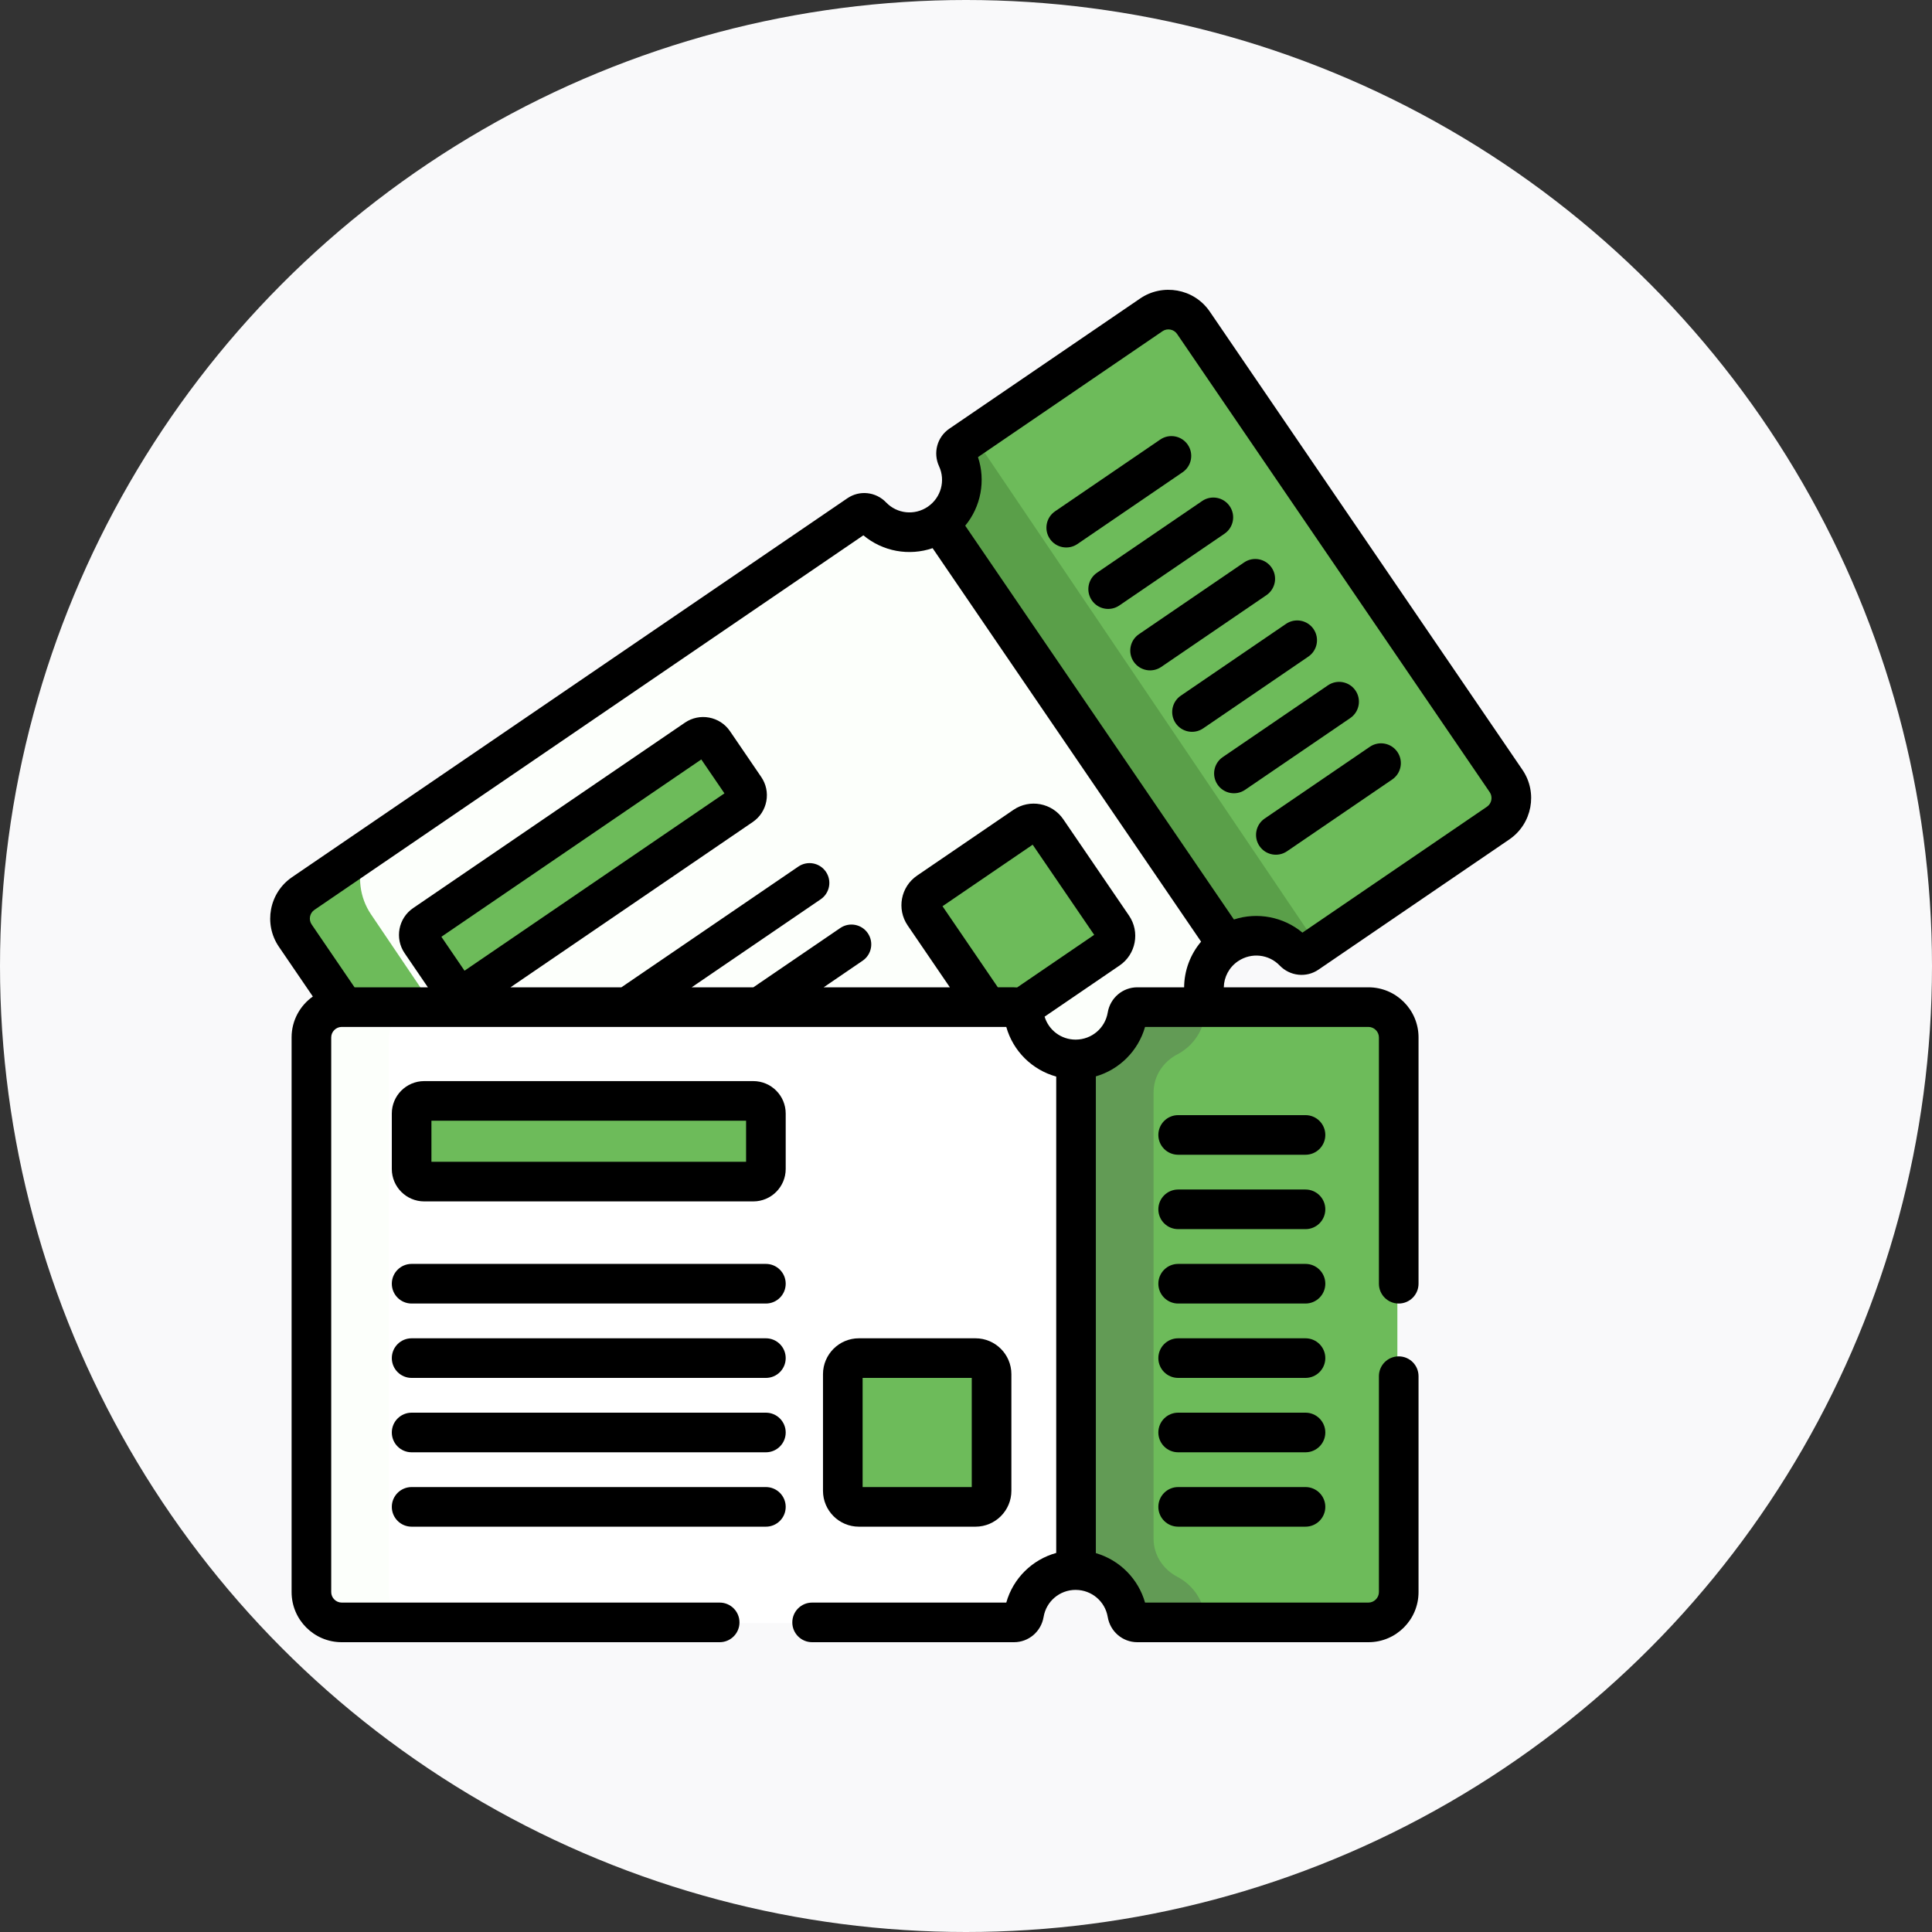
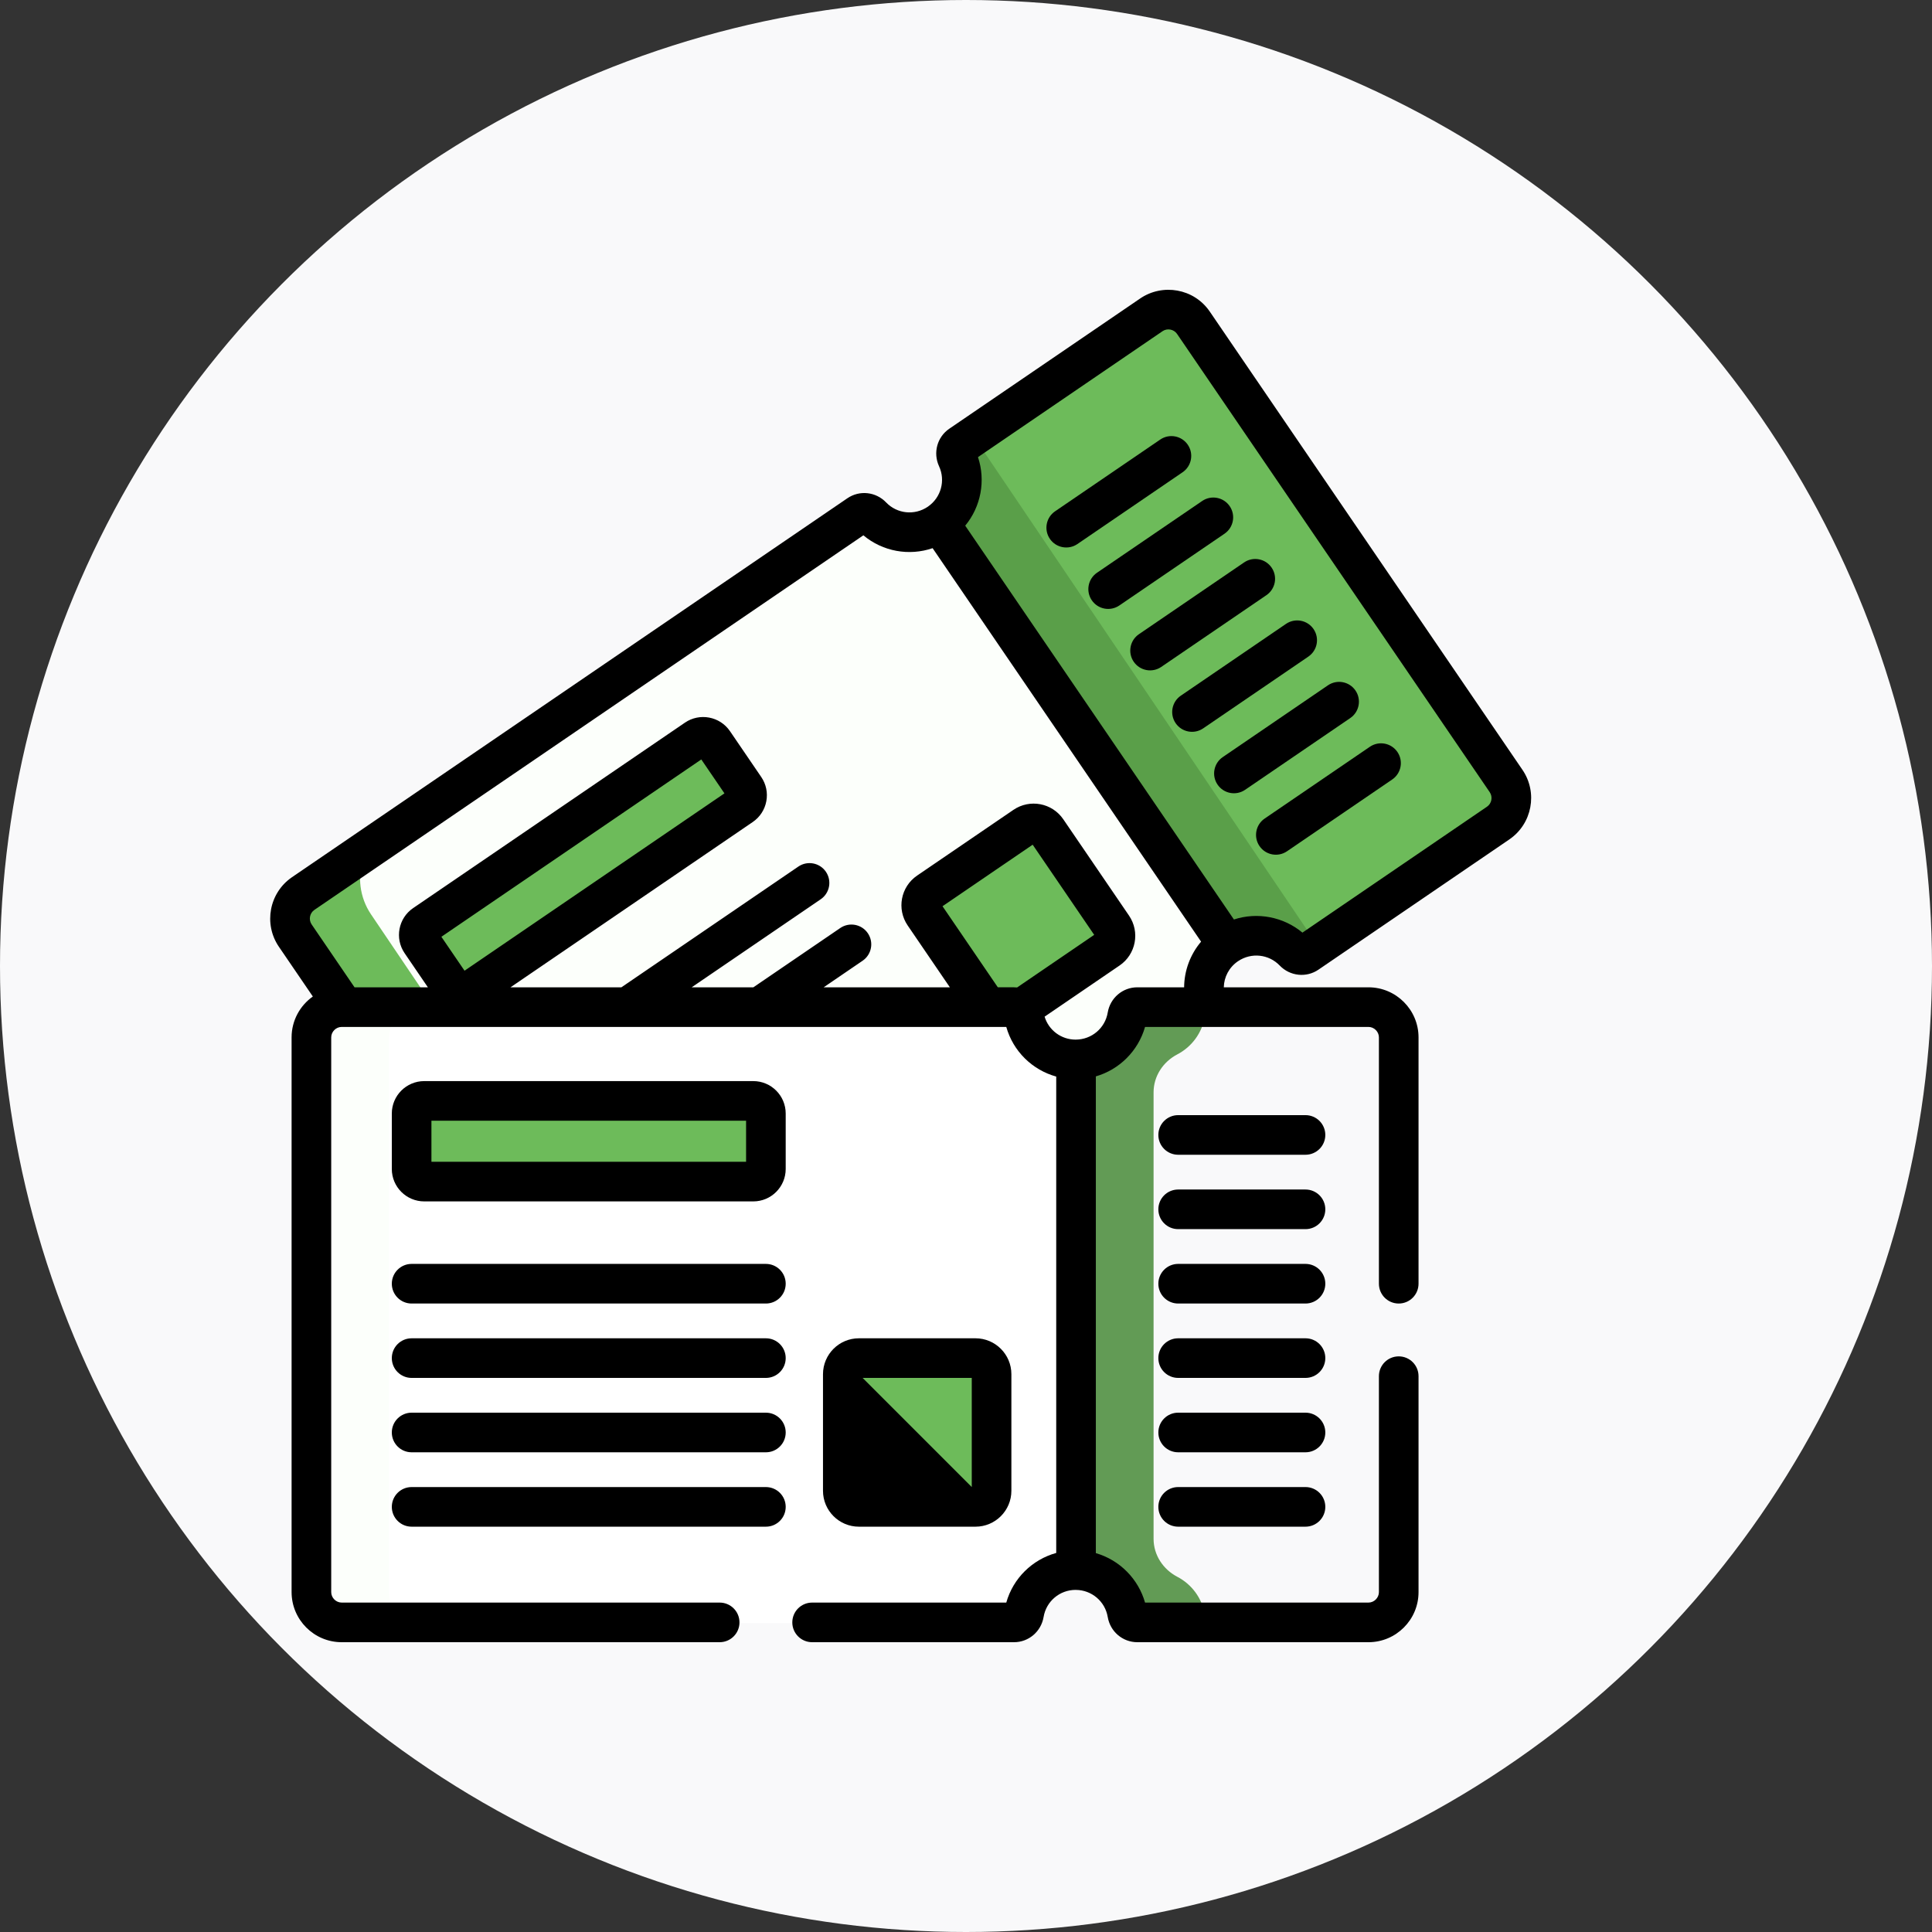
<svg xmlns="http://www.w3.org/2000/svg" version="1.1" width="512" height="512" x="0" y="0" viewBox="0 0 512 512" style="enable-background:new 0 0 512 512" xml:space="preserve" class="">
  <rect x="0" y="0" width="512" height="512" fill="#333333" stroke="none" />
  <circle r="256" cx="256" cy="256" fill="#f9f9fa" shape="circle" />
  <g transform="matrix(0.7,0,0,0.7,71.607,76.8)">
    <path d="m254.008 88.422c-.426.348-.863.684-1.324 1.004-8.105 5.582-18.855 4.27-25.434-2.648-1.328-1.398-3.434-1.68-5.02-.586l-210.25 144.871c-5.203 3.586-6.559 10.82-3.008 16.078l18.477 27.344h253.621c1.918 0 3.5 1.43 3.816 3.34 1.574 9.457 9.723 16.664 19.535 16.664s17.957-7.207 19.531-16.664c.32-1.91 1.902-3.34 3.816-3.34h26.598c-3.293-8.488-.5-18.441 7.273-23.797.461-.316.93-.605 1.406-.875zm0 0" fill="#fcfffb" data-original="#8cc9f9" style="" class="" />
    <path d="m38.168 236.453c-4.402-6.516-5.203-14.484-2.863-21.461l-23.324 16.07c-5.203 3.586-6.559 10.82-3.008 16.078l18.477 27.344h36.418zm0 0" fill="#6dbb5a" data-original="#60b8fe" style="" class="" />
    <path d="m160.719 171.988-102.906 70.902c-2.176 1.5-2.738 4.5-1.254 6.699l11.84 17.52c1.484 2.199 4.453 2.766 6.633 1.266l102.902-70.906c2.18-1.5 2.738-4.5 1.254-6.699l-11.836-17.52c-1.488-2.199-4.457-2.762-6.633-1.262zm0 0" fill="#6dbb5a" data-original="#23a8fe" style="" class="" />
    <path d="m84.227 249.59c-1.484-2.199-.926-5.199 1.254-6.699l87.969-60.613-6.098-9.027c-1.484-2.199-4.453-2.762-6.633-1.262l-102.906 70.902c-2.176 1.5-2.738 4.5-1.25 6.699l11.836 17.52c1.484 2.199 4.453 2.766 6.633 1.266l14.934-10.293zm0 0" fill="#6dbb5a" data-original="#0193fa" style="" class="" />
    <path d="m318.43 243.773-24.887-36.832c-1.891-2.801-5.68-3.523-8.457-1.613l-36.469 25.133c-2.777 1.91-3.492 5.734-1.598 8.539l23.977 35.484h10.074c.895 0 1.707.32 2.359.844l33.402-23.016c2.777-1.91 3.492-5.734 1.598-8.539zm0 0" fill="#6dbb5a" data-original="#23a8fe" style="" class="" />
    <path d="m274.688 239c-1.895-2.805-1.18-6.625 1.598-8.539l22.617-15.586-5.359-7.93c-1.891-2.805-5.68-3.527-8.457-1.613l-36.469 25.129c-2.777 1.914-3.492 5.738-1.598 8.539l23.977 35.484h10.074c.891 0 1.707.32 2.359.844l10.781-7.43zm0 0" fill="#6dbb5a" data-original="#0193fa" style="" class="" />
    <path d="m333.09 9.809-72.281 49.801c-1.582 1.094-2.09 3.172-1.289 4.93 3.961 8.668 1.293 19.191-6.719 24.797l108.965 161.277c8.09-5.492 18.766-4.16 25.312 2.723 1.328 1.398 3.434 1.676 5.016.586l72.281-49.805c5.203-3.586 6.555-10.82 3.004-16.074l-118.371-175.199c-3.551-5.258-10.715-6.621-15.918-3.035zm0 0" fill="#6dbb5a" data-original="#ff8188" style="" class="" />
    <path d="m266.453 55.723-5.645 3.887c-1.582 1.09-2.094 3.172-1.289 4.93 3.957 8.668 1.293 19.191-6.719 24.797l108.961 161.277c8.094-5.492 18.77-4.16 25.312 2.723 1.328 1.398 3.434 1.676 5.02.586l5.641-3.891zm0 0" fill="#5a9f49" data-original="#ff656f" style="" class="" />
    <path d="m305.566 291.637c-.383.02-.758.051-1.145.051-9.812 0-17.961-7.137-19.535-16.5-.316-1.895-1.898-3.309-3.816-3.309h-254.531c-6.301 0-11.453 5.156-11.453 11.457v210.023c0 6.301 5.152 11.453 11.453 11.453h254.531c1.918 0 3.5-1.414 3.82-3.305 1.57-9.367 9.719-16.504 19.531-16.504.387 0 .762.031 1.145.055zm0 0" fill="#ffffff" data-original="#b1dbfc" style="" class="" />
    <path d="m44.953 493.359v-210.023c0-6.301 5.152-11.457 11.453-11.457h-29.867c-6.301 0-11.453 5.156-11.453 11.457v210.023c0 6.301 5.152 11.453 11.453 11.453h29.867c-6.301.004-11.453-5.152-11.453-11.453zm0 0" fill="#fcfffb" data-original="#8cc9f9" style="" class="" />
    <path d="m182.375 307.387h-124.578c-2.637 0-4.773 2.137-4.773 4.773v21.004c0 2.633 2.137 4.773 4.773 4.773h124.578c2.637 0 4.773-2.141 4.773-4.773v-21.004c0-2.637-2.137-4.773-4.773-4.773zm0 0" fill="#6dbb5a" data-original="#60b8fe" style="" class="" />
    <path d="m82.891 333.164v-21.004c0-2.637 2.137-4.773 4.773-4.773h-29.867c-2.637 0-4.773 2.137-4.773 4.773v21.004c0 2.633 2.137 4.773 4.773 4.773h29.867c-2.637 0-4.773-2.141-4.773-4.773zm0 0" fill="#6dbb5a" data-original="#23a8fe" style="" class="" />
    <path d="m266.5 404.758h-44.152c-3.359 0-6.086 2.727-6.086 6.086v44.152c0 3.359 2.727 6.086 6.086 6.086h44.152c3.359 0 6.086-2.727 6.086-6.086v-44.152c0-3.359-2.727-6.086-6.086-6.086zm0 0" fill="#6dbb5a" data-original="#60b8fe" style="" class="" />
    <path d="m246.129 454.996v-44.152c0-3.359 2.727-6.086 6.086-6.086h-29.867c-3.359 0-6.086 2.727-6.086 6.086v44.152c0 3.359 2.727 6.086 6.086 6.086h29.867c-3.359 0-6.086-2.727-6.086-6.086zm0 0" fill="#6dbb5a" data-original="#23a8fe" style="" class="" />
-     <path d="m415.273 271.879h-87.5c-1.918 0-3.5 1.414-3.816 3.309-1.566 9.32-9.645 16.422-19.391 16.492v193.332c9.746.07 17.824 7.176 19.391 16.496.316 1.891 1.898 3.305 3.816 3.305h87.5c6.301 0 11.457-5.156 11.457-11.453v-210.023c0-6.301-5.156-11.457-11.457-11.457zm0 0" fill="#6dbb5a" data-original="#fee55a" style="" class="" />
    <path d="m353.82 501.508c-1.043-6.215-4.98-11.441-10.379-14.258-5.43-2.836-9.008-8.266-9.008-14.391v-169.023c0-6.125 3.578-11.555 9.008-14.391 5.398-2.816 9.336-8.047 10.379-14.258.32-1.891 1.902-3.309 3.82-3.309h-29.867c-1.918 0-3.5 1.418-3.82 3.309-1.566 9.32-9.641 16.426-19.387 16.496v193.328c9.746.07 17.82 7.176 19.387 16.496.32 1.891 1.898 3.305 3.82 3.305h29.867c-1.918.004-3.5-1.414-3.82-3.305zm0 0" fill="#629b55" data-original="#ffd301" style="" class="" />
    <path d="m58.312 345.121h124.574c6.77 0 12.273-5.504 12.273-12.273v-21c0-6.77-5.504-12.273-12.273-12.273h-124.574c-6.77 0-12.273 5.504-12.273 12.273v21c0 6.77 5.504 12.273 12.273 12.273zm2.727-30.547h119.121v15.547h-119.121zm0 0" fill="#000000" data-original="#000000" style="" class="" />
    <path d="m53.539 383.785h134.121c4.145 0 7.5-3.359 7.5-7.504 0-4.141-3.355-7.5-7.5-7.5h-134.121c-4.145 0-7.5 3.359-7.5 7.5 0 4.145 3.355 7.504 7.5 7.504zm0 0" fill="#000000" data-original="#000000" style="" class="" />
    <path d="m53.539 411.945h134.121c4.145 0 7.5-3.359 7.5-7.5 0-4.145-3.355-7.5-7.5-7.5h-134.121c-4.145 0-7.5 3.355-7.5 7.5 0 4.141 3.355 7.5 7.5 7.5zm0 0" fill="#000000" data-original="#000000" style="" class="" />
    <path d="m53.539 440.105h134.121c4.145 0 7.5-3.359 7.5-7.5s-3.355-7.5-7.5-7.5h-134.121c-4.145 0-7.5 3.359-7.5 7.5s3.355 7.5 7.5 7.5zm0 0" fill="#000000" data-original="#000000" style="" class="" />
    <path d="m53.539 468.266h134.121c4.145 0 7.5-3.355 7.5-7.5 0-4.141-3.355-7.5-7.5-7.5h-134.121c-4.145 0-7.5 3.359-7.5 7.5 0 4.145 3.355 7.5 7.5 7.5zm0 0" fill="#000000" data-original="#000000" style="" class="" />
    <path d="m391.945 368.781h-48.207c-4.141 0-7.5 3.359-7.5 7.5 0 4.145 3.359 7.504 7.5 7.504h48.207c4.145 0 7.504-3.359 7.504-7.504 0-4.141-3.359-7.5-7.504-7.5zm0 0" fill="#000000" data-original="#000000" style="" class="" />
    <path d="m391.945 396.945h-48.207c-4.141 0-7.5 3.355-7.5 7.5 0 4.141 3.359 7.5 7.5 7.5h48.207c4.145 0 7.504-3.359 7.504-7.5 0-4.145-3.359-7.5-7.504-7.5zm0 0" fill="#000000" data-original="#000000" style="" class="" />
    <path d="m391.945 312.461h-48.207c-4.141 0-7.5 3.359-7.5 7.5 0 4.141 3.359 7.5 7.5 7.5h48.207c4.145 0 7.504-3.359 7.504-7.5 0-4.141-3.359-7.5-7.504-7.5zm0 0" fill="#000000" data-original="#000000" style="" class="" />
    <path d="m391.945 340.621h-48.207c-4.141 0-7.5 3.359-7.5 7.5 0 4.145 3.359 7.5 7.5 7.5h48.207c4.145 0 7.504-3.355 7.504-7.5 0-4.141-3.359-7.5-7.504-7.5zm0 0" fill="#000000" data-original="#000000" style="" class="" />
    <path d="m391.945 425.105h-48.207c-4.141 0-7.5 3.359-7.5 7.5s3.359 7.5 7.5 7.5h48.207c4.145 0 7.504-3.359 7.504-7.5s-3.359-7.5-7.504-7.5zm0 0" fill="#000000" data-original="#000000" style="" class="" />
    <path d="m391.945 453.266h-48.207c-4.141 0-7.5 3.359-7.5 7.5 0 4.145 3.359 7.5 7.5 7.5h48.207c4.145 0 7.504-3.355 7.504-7.5 0-4.141-3.359-7.5-7.504-7.5zm0 0" fill="#000000" data-original="#000000" style="" class="" />
-     <path d="m267.012 468.266c7.492 0 13.586-6.094 13.586-13.586v-44.148c0-7.492-6.094-13.586-13.586-13.586h-44.148c-7.492 0-13.586 6.094-13.586 13.586v44.148c0 7.492 6.094 13.586 13.586 13.586zm-42.734-56.32h41.32v41.32h-41.32zm0 0" fill="#000000" data-original="#000000" style="" class="" />
+     <path d="m267.012 468.266c7.492 0 13.586-6.094 13.586-13.586v-44.148c0-7.492-6.094-13.586-13.586-13.586h-44.148c-7.492 0-13.586 6.094-13.586 13.586v44.148c0 7.492 6.094 13.586 13.586 13.586zm-42.734-56.32h41.32v41.32zm0 0" fill="#000000" data-original="#000000" style="" class="" />
    <path d="m379.125 105.184c-2.336-3.422-7-4.305-10.422-1.969l-39.82 27.172c-3.422 2.332-4.305 7-1.969 10.422 2.332 3.418 7 4.301 10.422 1.965l39.82-27.168c3.422-2.336 4.305-7 1.969-10.422zm0 0" fill="#000000" data-original="#000000" style="" class="" />
    <path d="m394.996 128.445c-2.332-3.422-7-4.301-10.422-1.969l-39.82 27.172c-3.422 2.332-4.305 7-1.969 10.422 2.336 3.418 7 4.301 10.422 1.969l39.82-27.172c3.422-2.336 4.305-7 1.969-10.422zm0 0" fill="#000000" data-original="#000000" style="" class="" />
    <path d="m347.383 58.656c-2.336-3.418-7-4.305-10.422-1.965l-39.824 27.168c-3.418 2.336-4.301 7-1.969 10.422 2.34 3.426 7.008 4.301 10.426 1.969l39.82-27.172c3.422-2.332 4.305-7 1.969-10.422zm0 0" fill="#000000" data-original="#000000" style="" class="" />
    <path d="m363.254 81.922c-2.336-3.422-7-4.305-10.422-1.969l-39.824 27.168c-3.418 2.336-4.301 7.004-1.965 10.422 2.336 3.426 7.004 4.301 10.422 1.969l39.82-27.168c3.422-2.336 4.305-7.004 1.969-10.422zm0 0" fill="#000000" data-original="#000000" style="" class="" />
    <path d="m369.078 189.301 39.824-27.172c3.422-2.332 4.301-7 1.969-10.422-2.336-3.422-7-4.305-10.422-1.969l-39.824 27.172c-3.422 2.332-4.305 7-1.969 10.422 2.336 3.426 7.004 4.301 10.422 1.969zm0 0" fill="#000000" data-original="#000000" style="" class="" />
    <path d="m374.527 210.594c2.336 3.422 7 4.305 10.426 1.969l39.82-27.172c3.422-2.332 4.305-7 1.969-10.422-2.336-3.422-7-4.301-10.422-1.969l-39.824 27.172c-3.422 2.332-4.301 7-1.969 10.422zm0 0" fill="#000000" data-original="#000000" style="" class="" />
    <path d="m3.289 248.715 12.852 18.832c-4.855 3.438-8.043 9.086-8.043 15.473v210.023c0 10.453 8.504 18.957 18.953 18.957h143.109c4.141 0 7.5-3.359 7.5-7.5s-3.359-7.5-7.5-7.5h-143.105c-2.145 0-3.957-1.812-3.957-3.957v-210.023c0-2.145 1.812-3.953 3.957-3.953h251.613c2.613 9.246 9.852 16.281 18.91 18.793v180.348c-9.062 2.512-16.297 9.547-18.91 18.793h-73.508c-4.141 0-7.5 3.359-7.5 7.5s3.359 7.5 7.5 7.5h76.422c5.566 0 10.281-4.02 11.215-9.562.996-5.934 6.094-10.238 12.121-10.246.035.004.07.008.105.008 5.969.043 11.051 4.324 12.047 10.238.934 5.539 5.648 9.562 11.215 9.562h87.5c10.453 0 18.957-8.504 18.957-18.957v-81.758c0-4.145-3.359-7.5-7.5-7.5-4.145 0-7.5 3.355-7.5 7.5v81.758c0 2.145-1.812 3.957-3.957 3.957h-84.582c-2.52-8.891-9.527-16.09-18.625-18.723v-180.488c8.785-2.543 16-9.512 18.625-18.723h84.582c2.145 0 3.957 1.809 3.957 3.953v93.262c0 4.145 3.355 7.504 7.5 7.504 4.141 0 7.5-3.359 7.5-7.504v-93.262c0-10.449-8.504-18.953-18.957-18.953h-54.766c.078-3.867 1.98-7.559 5.352-9.863.027-.02.059-.031.086-.051 4.977-3.344 11.586-2.641 15.727 1.668 3.879 4.039 10.07 4.703 14.652 1.578l72.277-49.316c8.648-5.902 10.859-17.719 4.977-26.34l-118.375-173.488c-6.016-8.82-17.918-10.723-26.34-4.977l-72.281 49.316c-4.594 3.137-6.223 9.113-3.871 14.219 2.5 5.422.742 11.836-4.18 15.25-.031.02-.059.043-.09.066-4.984 3.387-11.617 2.703-15.781-1.633-3.895-4.055-10.055-4.719-14.656-1.578l-210.25 143.453c-8.633 5.891-10.867 17.707-4.977 26.344zm61.516-3.777 98.402-67.137 8.762 12.844-98.398 67.137zm217.953 19.191c-.012 0-.023 0-.035-.004-.375-.035-.754-.059-1.141-.059h-6.113l-20.941-30.695 34.133-23.293 23.289 34.133zm-14.801-200.789 69.871-47.672c1.773-1.211 4.277-.754 5.496 1.039l118.371 173.488c1.219 1.781.75 4.277-1.035 5.496l-69.871 47.672c-7.137-5.965-17.027-7.887-25.938-4.969l-101.727-149.094c5.965-7.219 7.797-17.062 4.832-25.961zm-251.234 171.422 207.84-141.812c7.371 6.164 17.316 7.898 26.215 4.867l101.641 148.965c-4.117 4.867-6.375 10.977-6.422 17.285h-17.711c-5.566 0-10.285 4.02-11.215 9.562-.992 5.898-6.062 10.195-12.047 10.238-.035 0-.066.004-.102.004-5.488-.004-10.191-3.574-11.746-8.688l28.395-19.379c6.191-4.223 7.789-12.691 3.566-18.879l-24.883-36.469c-4.242-6.215-12.691-7.789-18.883-3.566l-36.469 24.883c-6.203 4.234-7.797 12.676-3.566 18.879l15.973 23.414h-47.773l14.742-10.062c3.422-2.332 4.305-7 1.969-10.422-2.336-3.422-7-4.301-10.422-1.969l-32.906 22.453h-23.348l48.836-33.324c3.422-2.332 4.305-7 1.969-10.422-2.336-3.422-7-4.301-10.422-1.969l-67 45.715h-41.98l91.699-62.57c2.707-1.848 4.535-4.637 5.145-7.859.609-3.223-.074-6.488-1.922-9.195l-11.836-17.348c-3.816-5.59-11.469-7.035-17.059-3.219h.004l-102.906 70.211c-5.59 3.812-7.031 11.465-3.219 17.055l8.816 12.926h-27.77l-16.242-23.809c-1.215-1.777-.75-4.273 1.039-5.496zm0 0" fill="#000000" data-original="#000000" style="" class="" />
  </g>
</svg>